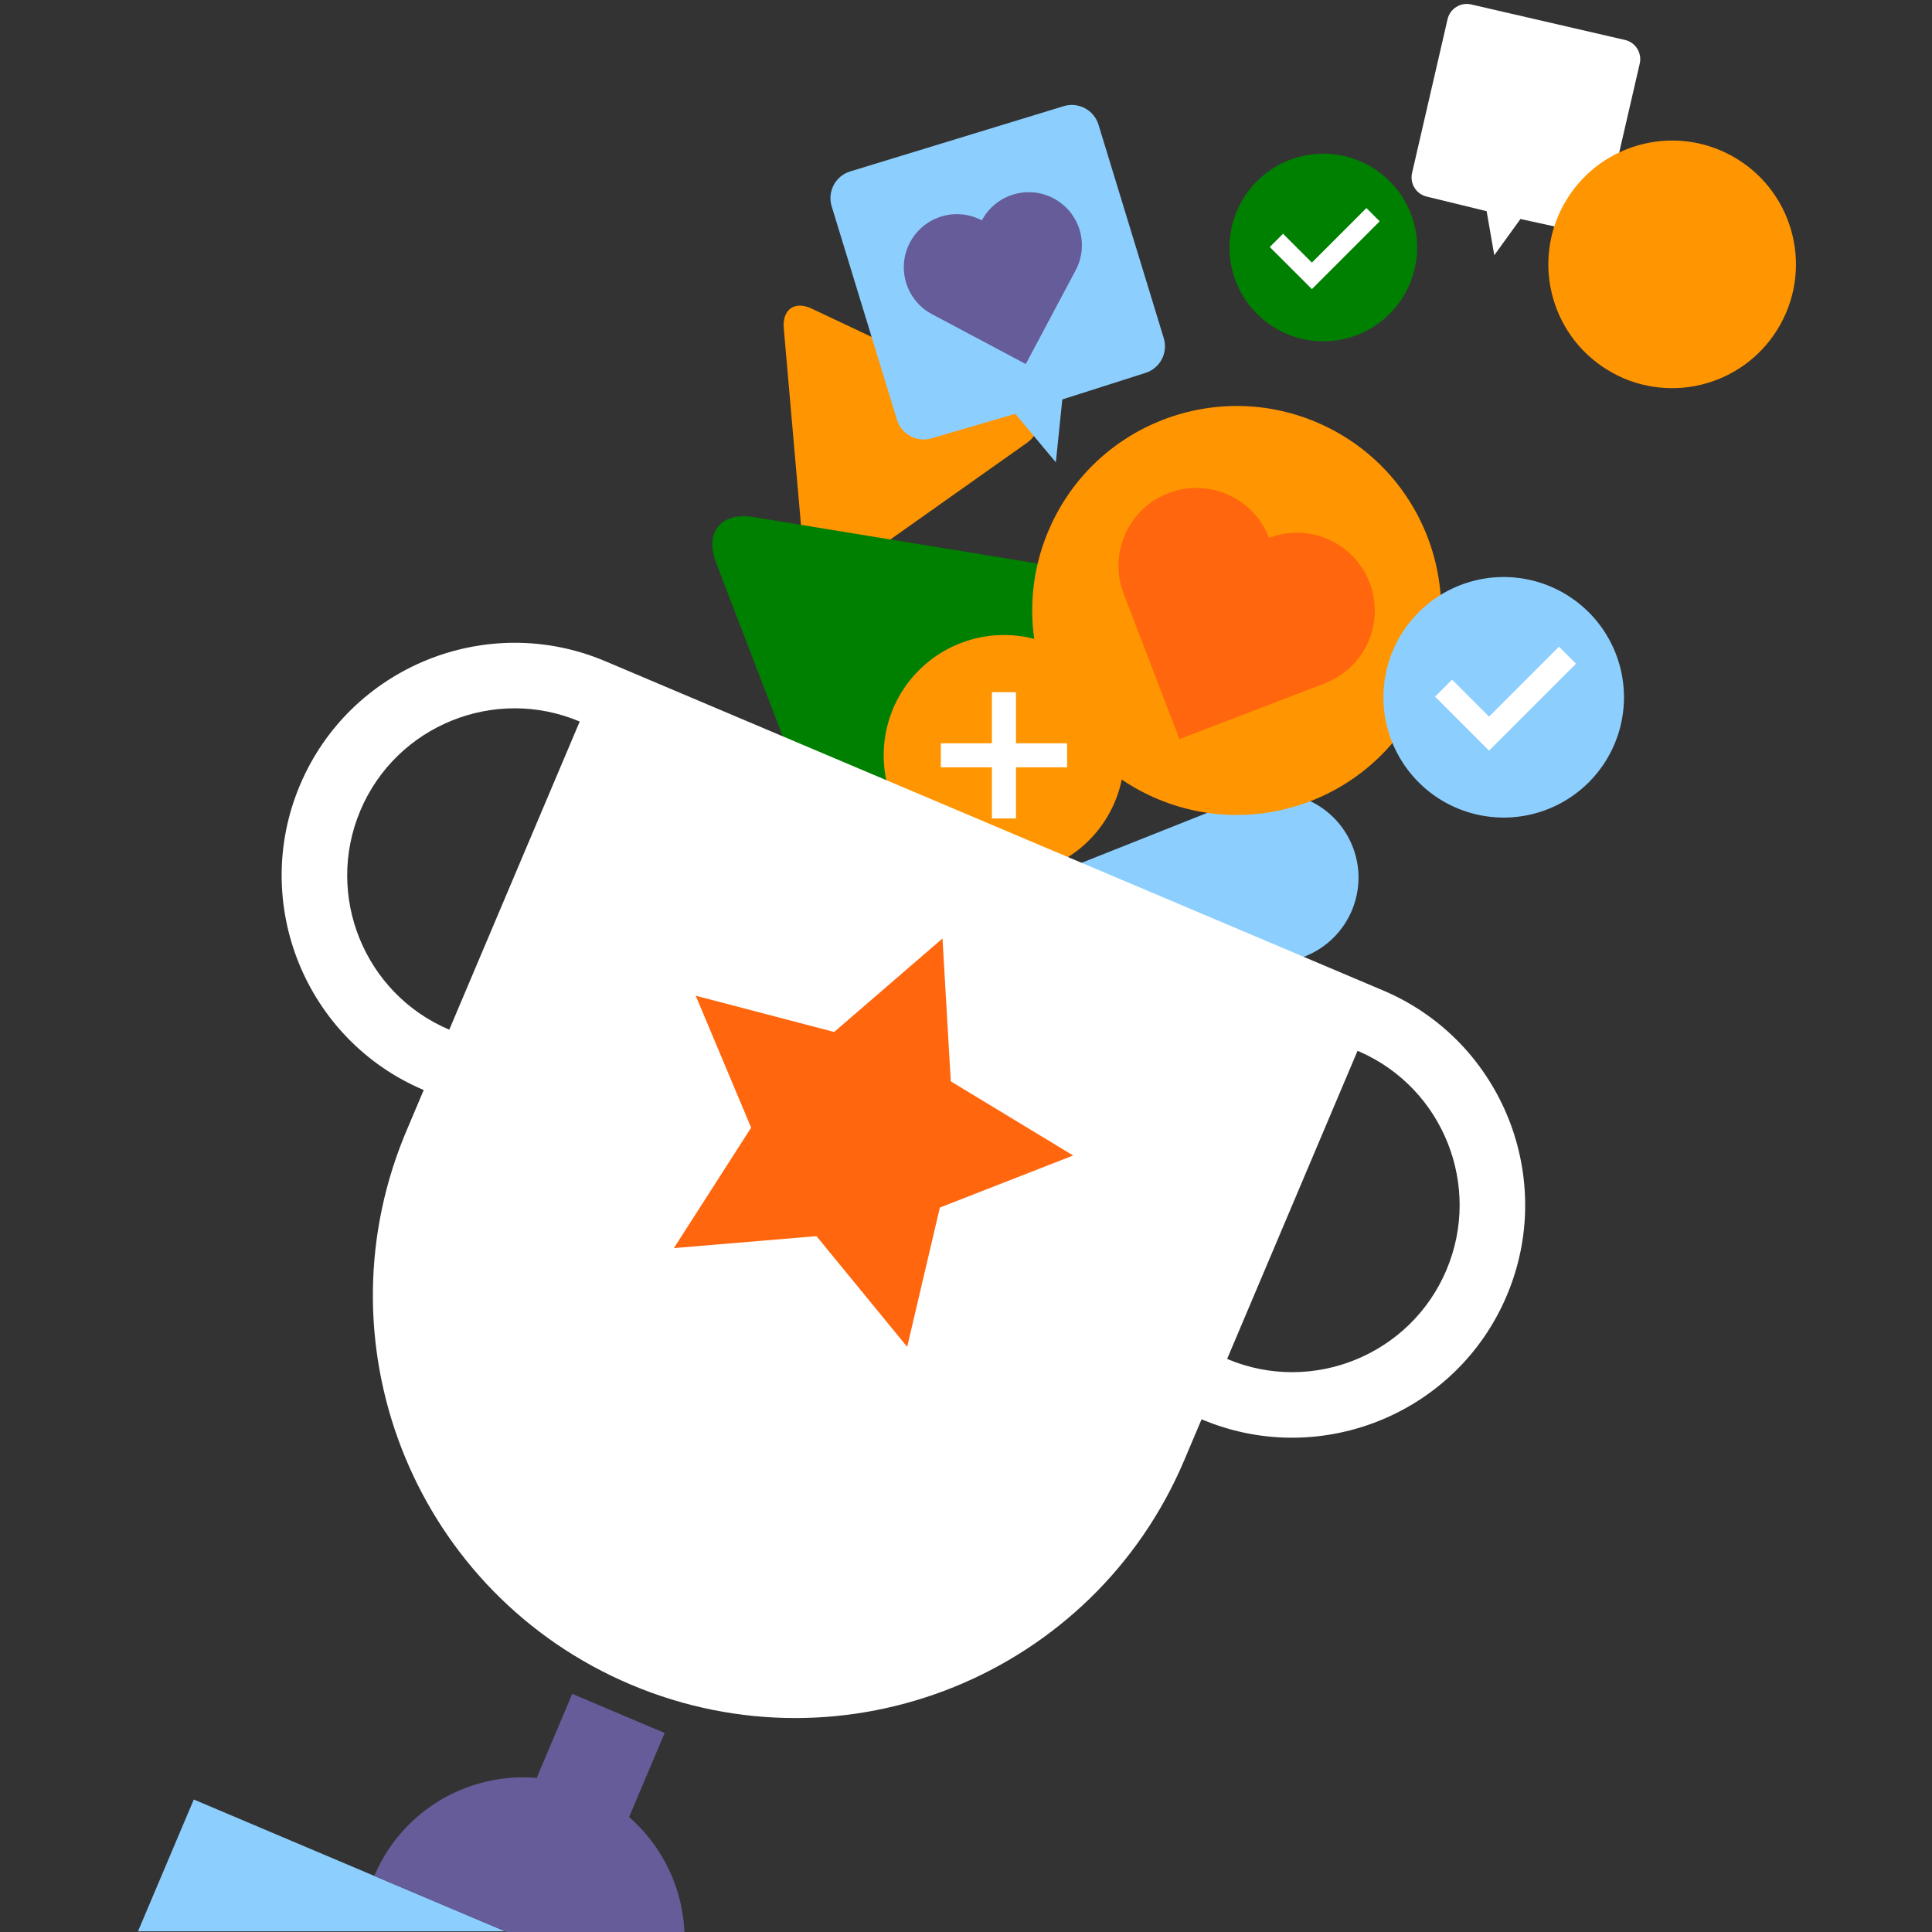
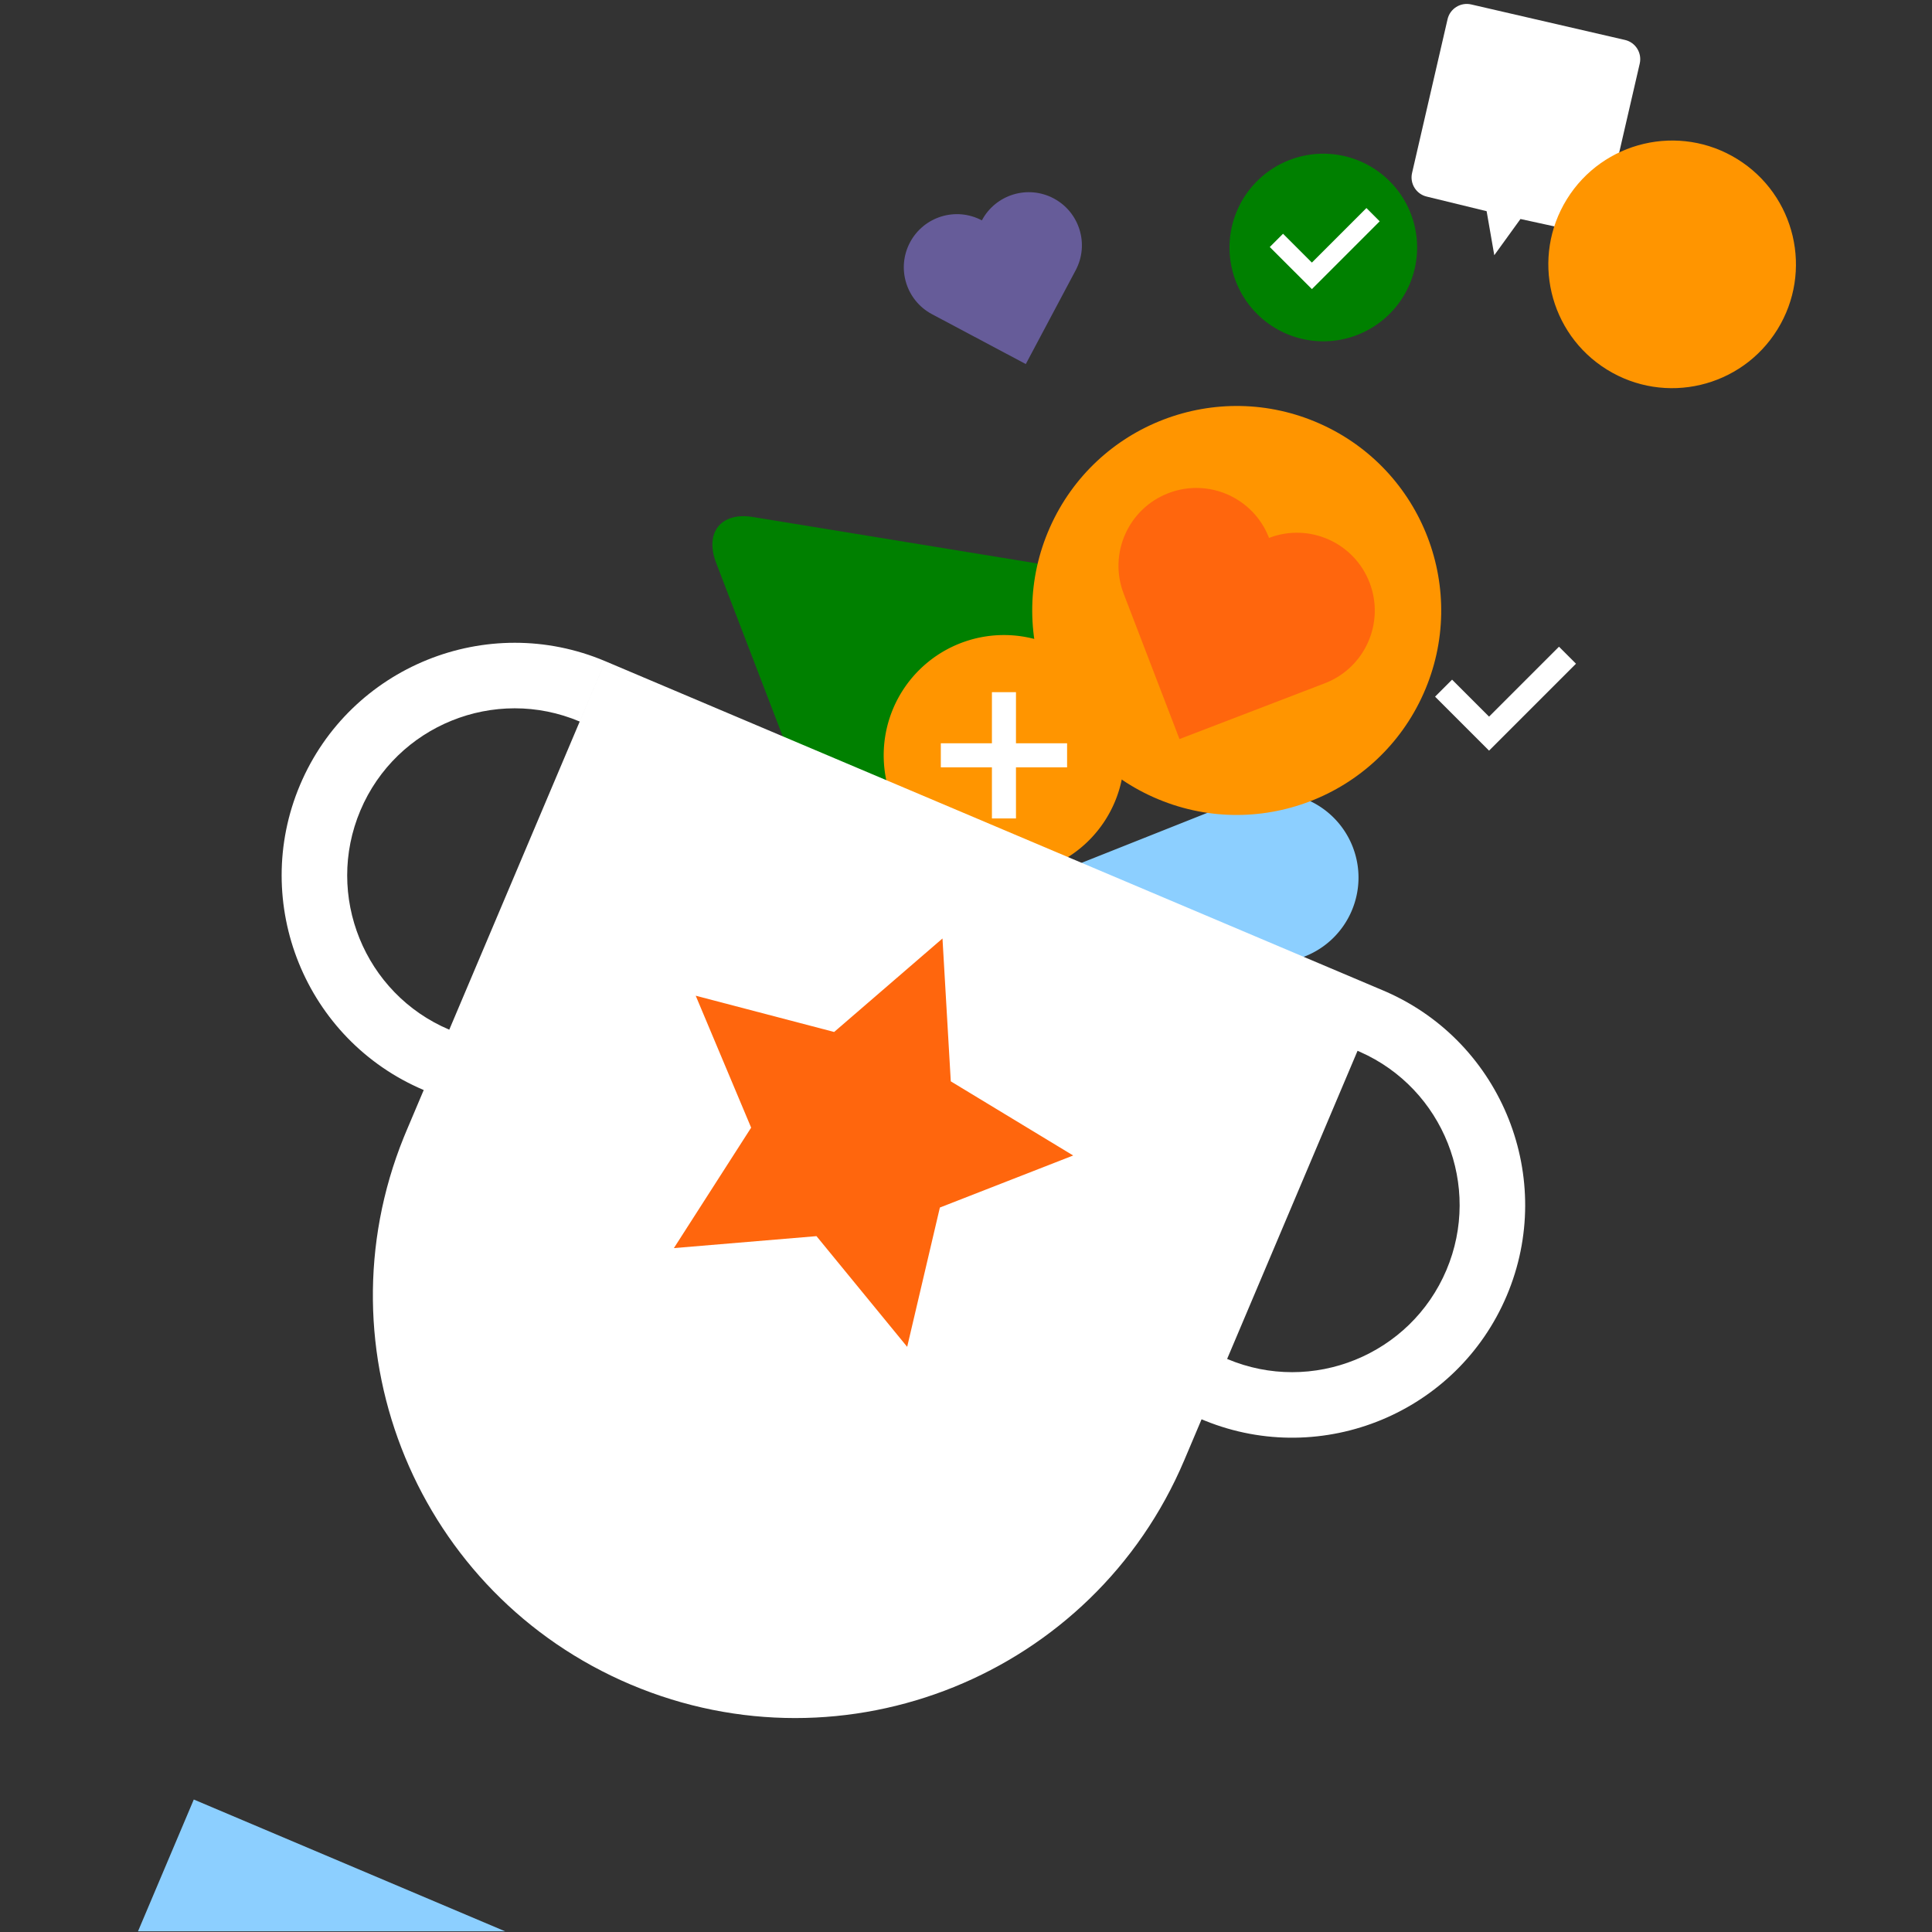
<svg xmlns="http://www.w3.org/2000/svg" width="314" height="314" fill="none" fill-rule="evenodd">
  <rect width="100%" height="100%" fill="#333333" stroke="none" />
  <path d="M176.346 140.01c-7.066 2.809-10.516 10.815-7.708 17.881a13.77 13.77 0 0 0 17.88 7.707l25.589-10.172c7.066-2.809 10.517-10.815 7.709-17.881a13.77 13.77 0 0 0-17.881-7.707l-25.589 10.172z" fill="#8ccfff" />
-   <path d="M166.861 72.002c2.49-1.762 2.27-4.27-.488-5.573l-34.465-16.277c-2.756-1.303-4.793.139-4.525 3.201l3.35 38.295c.268 3.065 2.525 4.13 5.013 2.37l31.115-22.016z" fill="#ff9500" />
  <path d="M190.683 103.629c3.289-4.104 1.734-8.155-3.457-9.004l-64.855-10.598c-5.188-.85-7.879 2.508-5.98 7.457l23.752 61.877c1.901 4.953 6.147 5.646 9.435 1.545l41.105-51.276z" fill="green" />
  <path d="M182.714 122.758a19.55 19.55 0 0 1-19.546 19.546 19.55 19.55 0 0 1-19.545-19.546 19.55 19.55 0 0 1 19.545-19.546 19.55 19.55 0 0 1 19.546 19.546z" fill="#ff9500" />
  <path d="M165.123 112.497l-.001 8.306 8.308.001v3.909l-8.308-.001.001 8.308h-3.909l-.001-8.308-8.306.001v-3.909l8.306-.001.001-8.306h3.909z" fill="#fff" />
  <path d="M31.496 292.468l50.605 21.421H22.429l9.067-21.421z" fill="#8ccfff" />
-   <path d="M93.006 275.296l15.02 6.359-5.782 13.661A26.33 26.33 0 0 1 111.235 314H82.363l-21.529-9.113c4.541-10.727 15.379-16.864 26.388-15.929l5.784-13.662z" fill="#665c99" />
  <path d="M192.47 237.328c-14.778 34.909-55.056 51.23-89.967 36.454-34.561-14.63-50.903-54.255-36.888-88.918l.434-1.049 2.817-6.657c-19.216-8.133-28.232-30.384-20.098-49.599s30.385-28.231 49.6-20.098l-4.152 9.808c-13.806-5.844-29.795.634-35.639 14.442s.634 29.795 14.441 35.638l25.351-59.888 126.421 53.513.573.248c18.821 8.33 27.577 30.329 19.524 49.353s-29.94 28.048-49.022 20.335l-.578-.239-2.817 6.657zm28.167-66.545l-21.198 50.08c13.808 5.845 29.795-.634 35.64-14.441 5.786-13.668-.506-29.476-14.03-35.46l-.412-.179z" fill="#fff" />
  <path d="M153.178 152.528l1.349 23.218 19.891 12.052-21.664 8.458-5.315 22.641-14.739-17.991-23.177 1.943 12.557-19.577-9.009-21.442 22.499 5.893 17.608-15.195z" fill="#ff660d" />
  <path d="M231.355 112.732c-7.464 16.766-27.106 24.305-43.87 16.841s-24.305-27.105-16.841-43.871 27.107-24.304 43.871-16.84 24.304 27.106 16.84 43.87z" fill="#ff9500" />
  <path d="M222.596 94.703c-2.505-6.524-9.822-9.782-16.346-7.278-2.504-6.524-9.822-9.782-16.346-7.278s-9.781 9.822-7.277 16.346l9.068 23.623 23.623-9.068c6.524-2.504 9.782-9.822 7.278-16.346z" fill="#ff660d" />
  <g fill="#fff">
    <path d="M264.097 6.49c1.725.398 2.8 2.119 2.402 3.845l-5.769 24.987c-.398 1.725-2.119 2.8-3.844 2.402l-9.771-2.131-4.255 5.884-1.245-7.154-9.716-2.368c-1.725-.398-2.801-2.119-2.402-3.844l5.768-24.987c.398-1.725 2.12-2.801 3.845-2.402l24.987 5.769z" />
    <path d="M257.808 15.097c-1.787-2.858-5.551-3.728-8.41-1.941-1.786-2.858-5.551-3.728-8.409-1.941s-3.728 5.551-1.941 8.409l6.467 10.351 10.351-6.468c2.859-1.786 3.728-5.551 1.942-8.409z" />
  </g>
-   <path d="M172.871 17.255c2.395-.732 4.93.616 5.663 3.011l10.606 34.692c.732 2.395-.616 4.93-3.011 5.662l-13.477 4.3-1.051 10.218-6.586-7.883-13.578 3.972c-2.395.732-4.93-.616-5.662-3.011l-10.607-34.692c-.732-2.395.616-4.93 3.011-5.662l34.692-10.606z" fill="#8ccfff" />
  <path d="M171.255 32.248c-4.21-2.238-9.437-.64-11.676 3.57-4.21-2.238-9.437-.64-11.675 3.57s-.641 9.437 3.569 11.676l15.245 8.106 8.106-15.245c2.239-4.21.641-9.437-3.569-11.675z" fill="#665c99" />
  <g fill="#ff9500">
    <path d="M288.872 53.557c-5.851 9.447-18.252 12.364-27.699 6.513s-12.364-18.252-6.513-27.699 18.253-12.364 27.7-6.513 12.363 18.252 6.512 27.699z" />
    <path d="M271.617 33.041c.414-.668.998-1.009 1.752-1.021l5.624-.548c.391-.054.751.018 1.074.218a2.69 2.69 0 0 1 1.054 1.19c.229.5.222.944-.018 1.331l-13.03 21.041c-.254.41-.665.604-1.233.58s-1.133-.208-1.694-.556c-.582-.361-1.005-.787-1.267-1.277s-.269-.942-.015-1.353l10.705-17.286-1.677.394a1.32 1.32 0 0 1-.958-.189c-.388-.24-.605-.614-.65-1.119a2.23 2.23 0 0 1 .333-1.406z" />
  </g>
  <path d="M230.319 40.227a15.25 15.25 0 0 1-15.246 15.246 15.25 15.25 0 0 1-15.246-15.246 15.25 15.25 0 0 1 15.246-15.246 15.25 15.25 0 0 1 15.246 15.246z" fill="green" />
  <path d="M222.079 33.813l2.156 2.156-11.019 11.019-6.844-6.842 2.156-2.156 4.687 4.686 8.864-8.863z" fill="#fff" />
-   <path d="M263.938 113.329a19.55 19.55 0 0 1-19.546 19.546 19.55 19.55 0 0 1-19.546-19.546 19.55 19.55 0 0 1 19.546-19.546 19.55 19.55 0 0 1 19.546 19.546z" fill="#8ccfff" />
  <path d="M253.374 105.105l2.764 2.765-14.127 14.127-8.774-8.772 2.764-2.765 6.009 6.009 11.364-11.364z" fill="#fff" />
</svg>